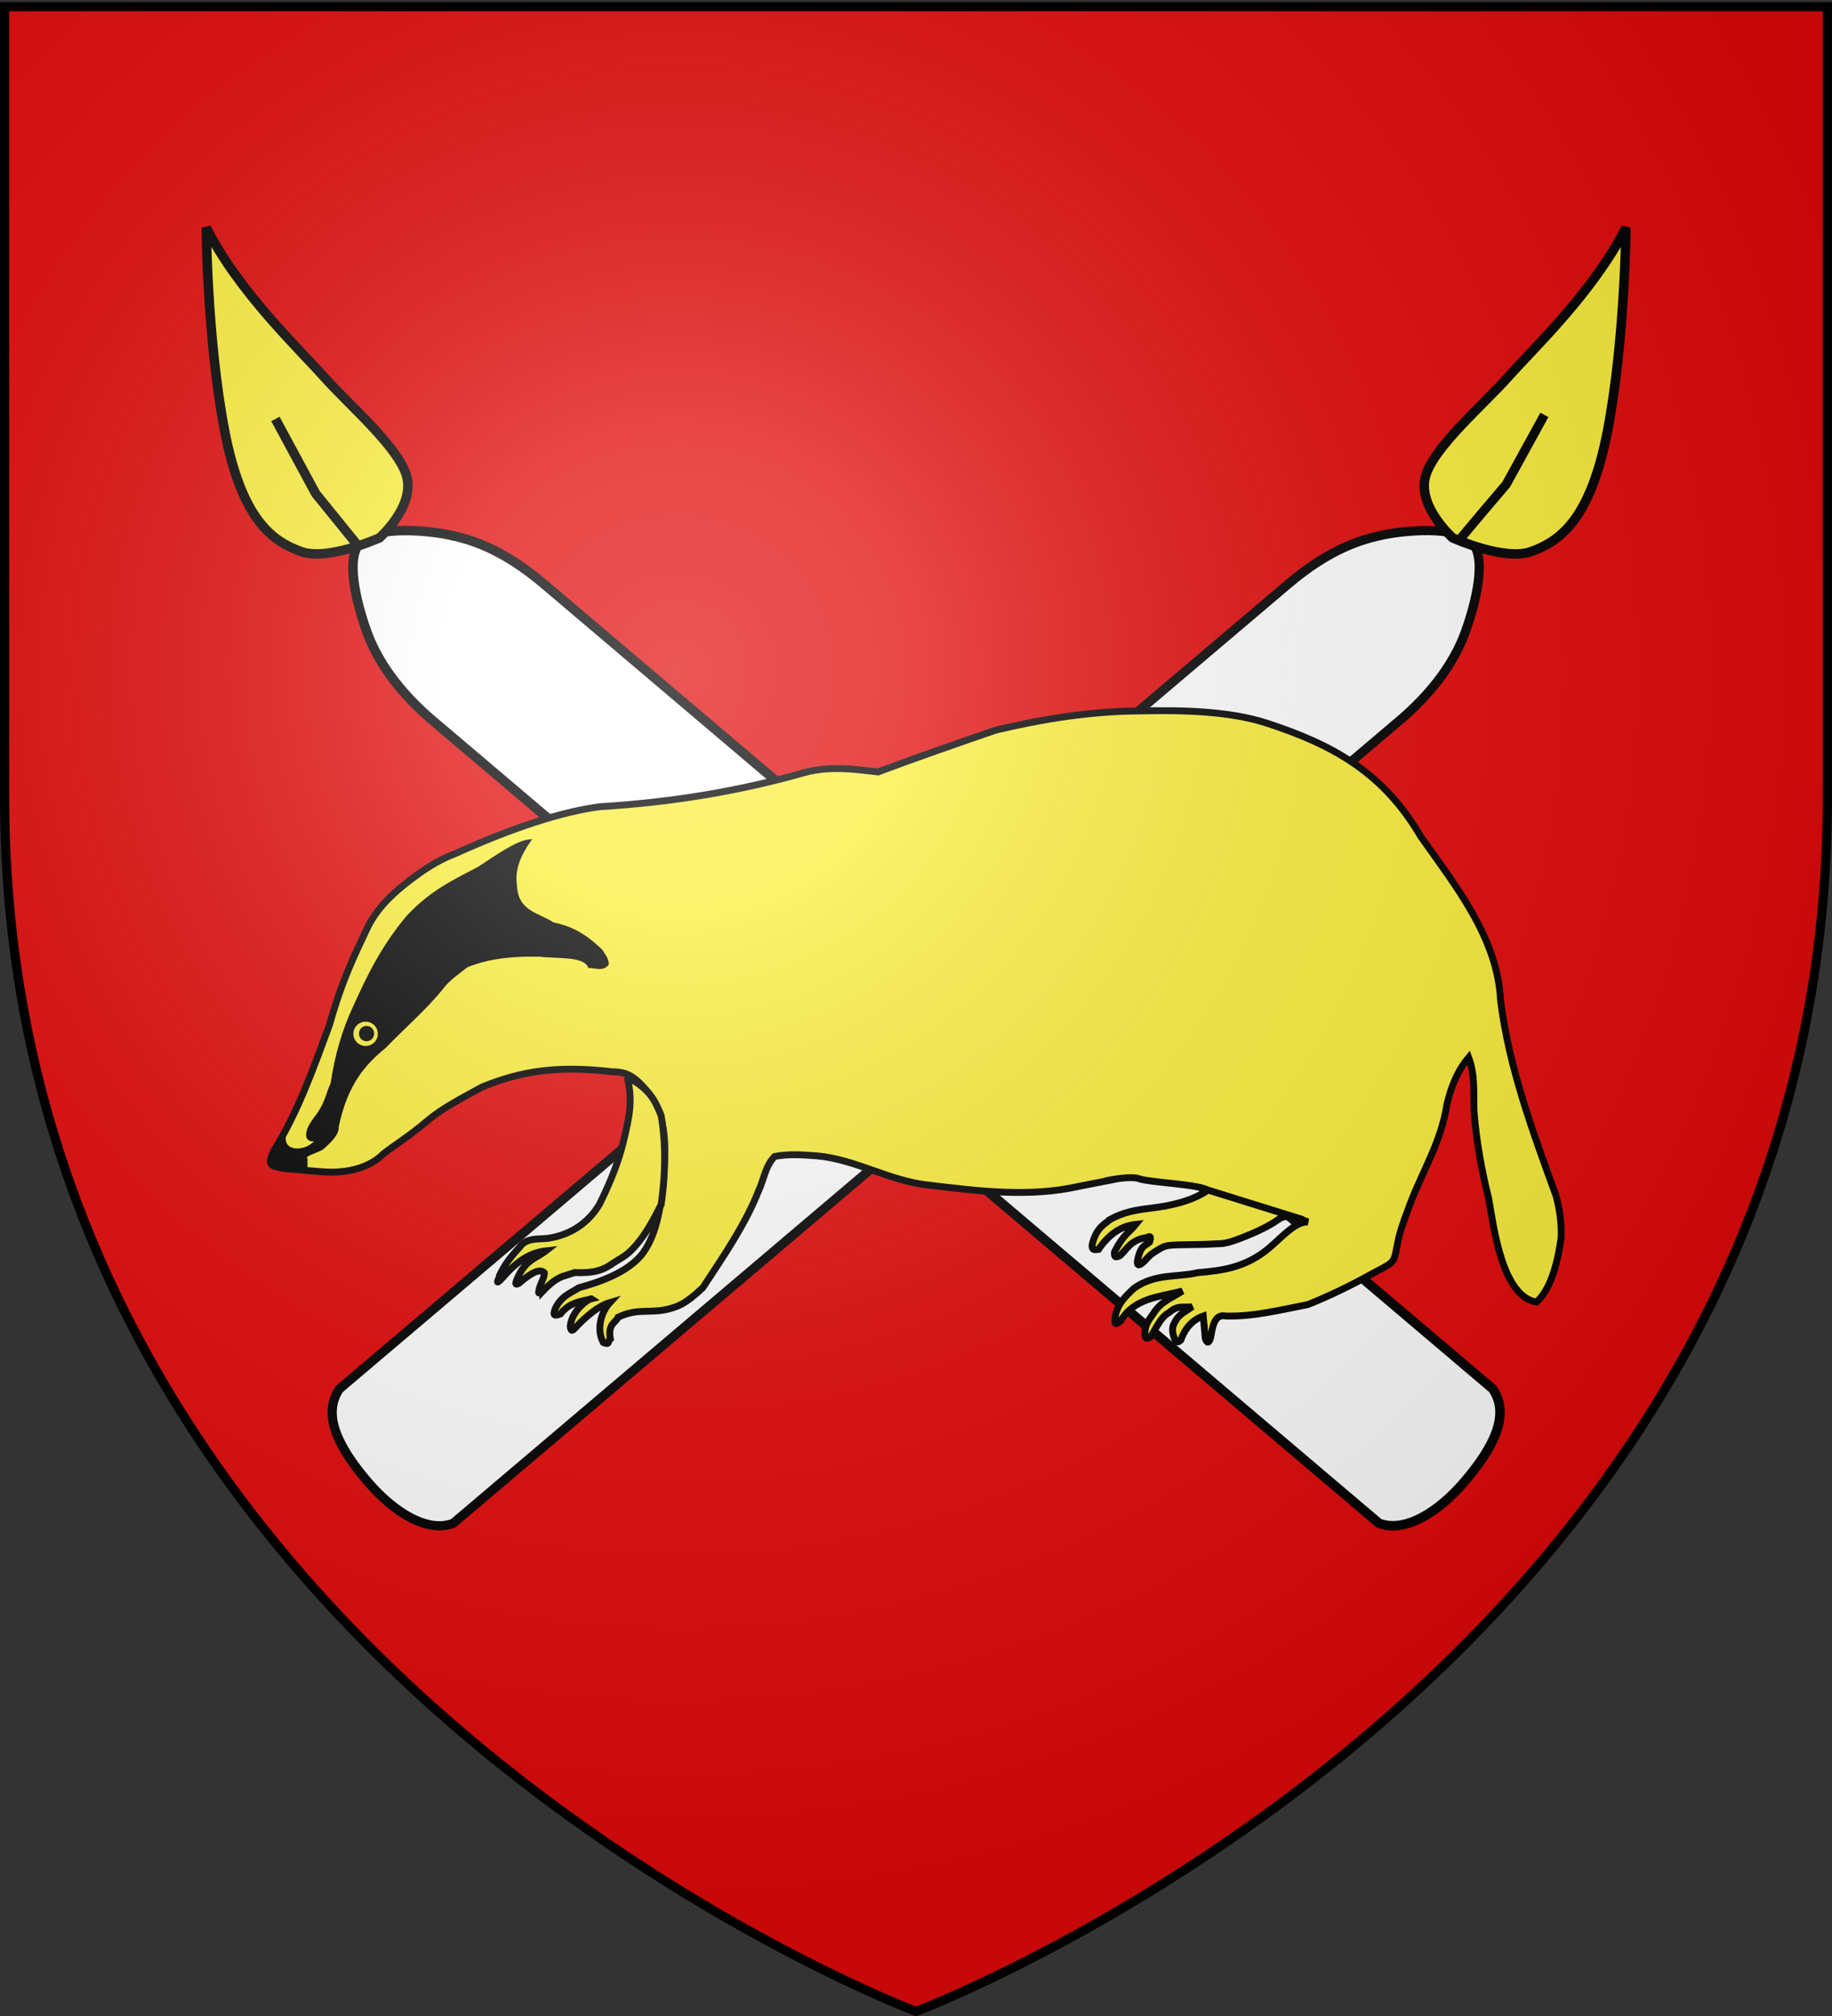
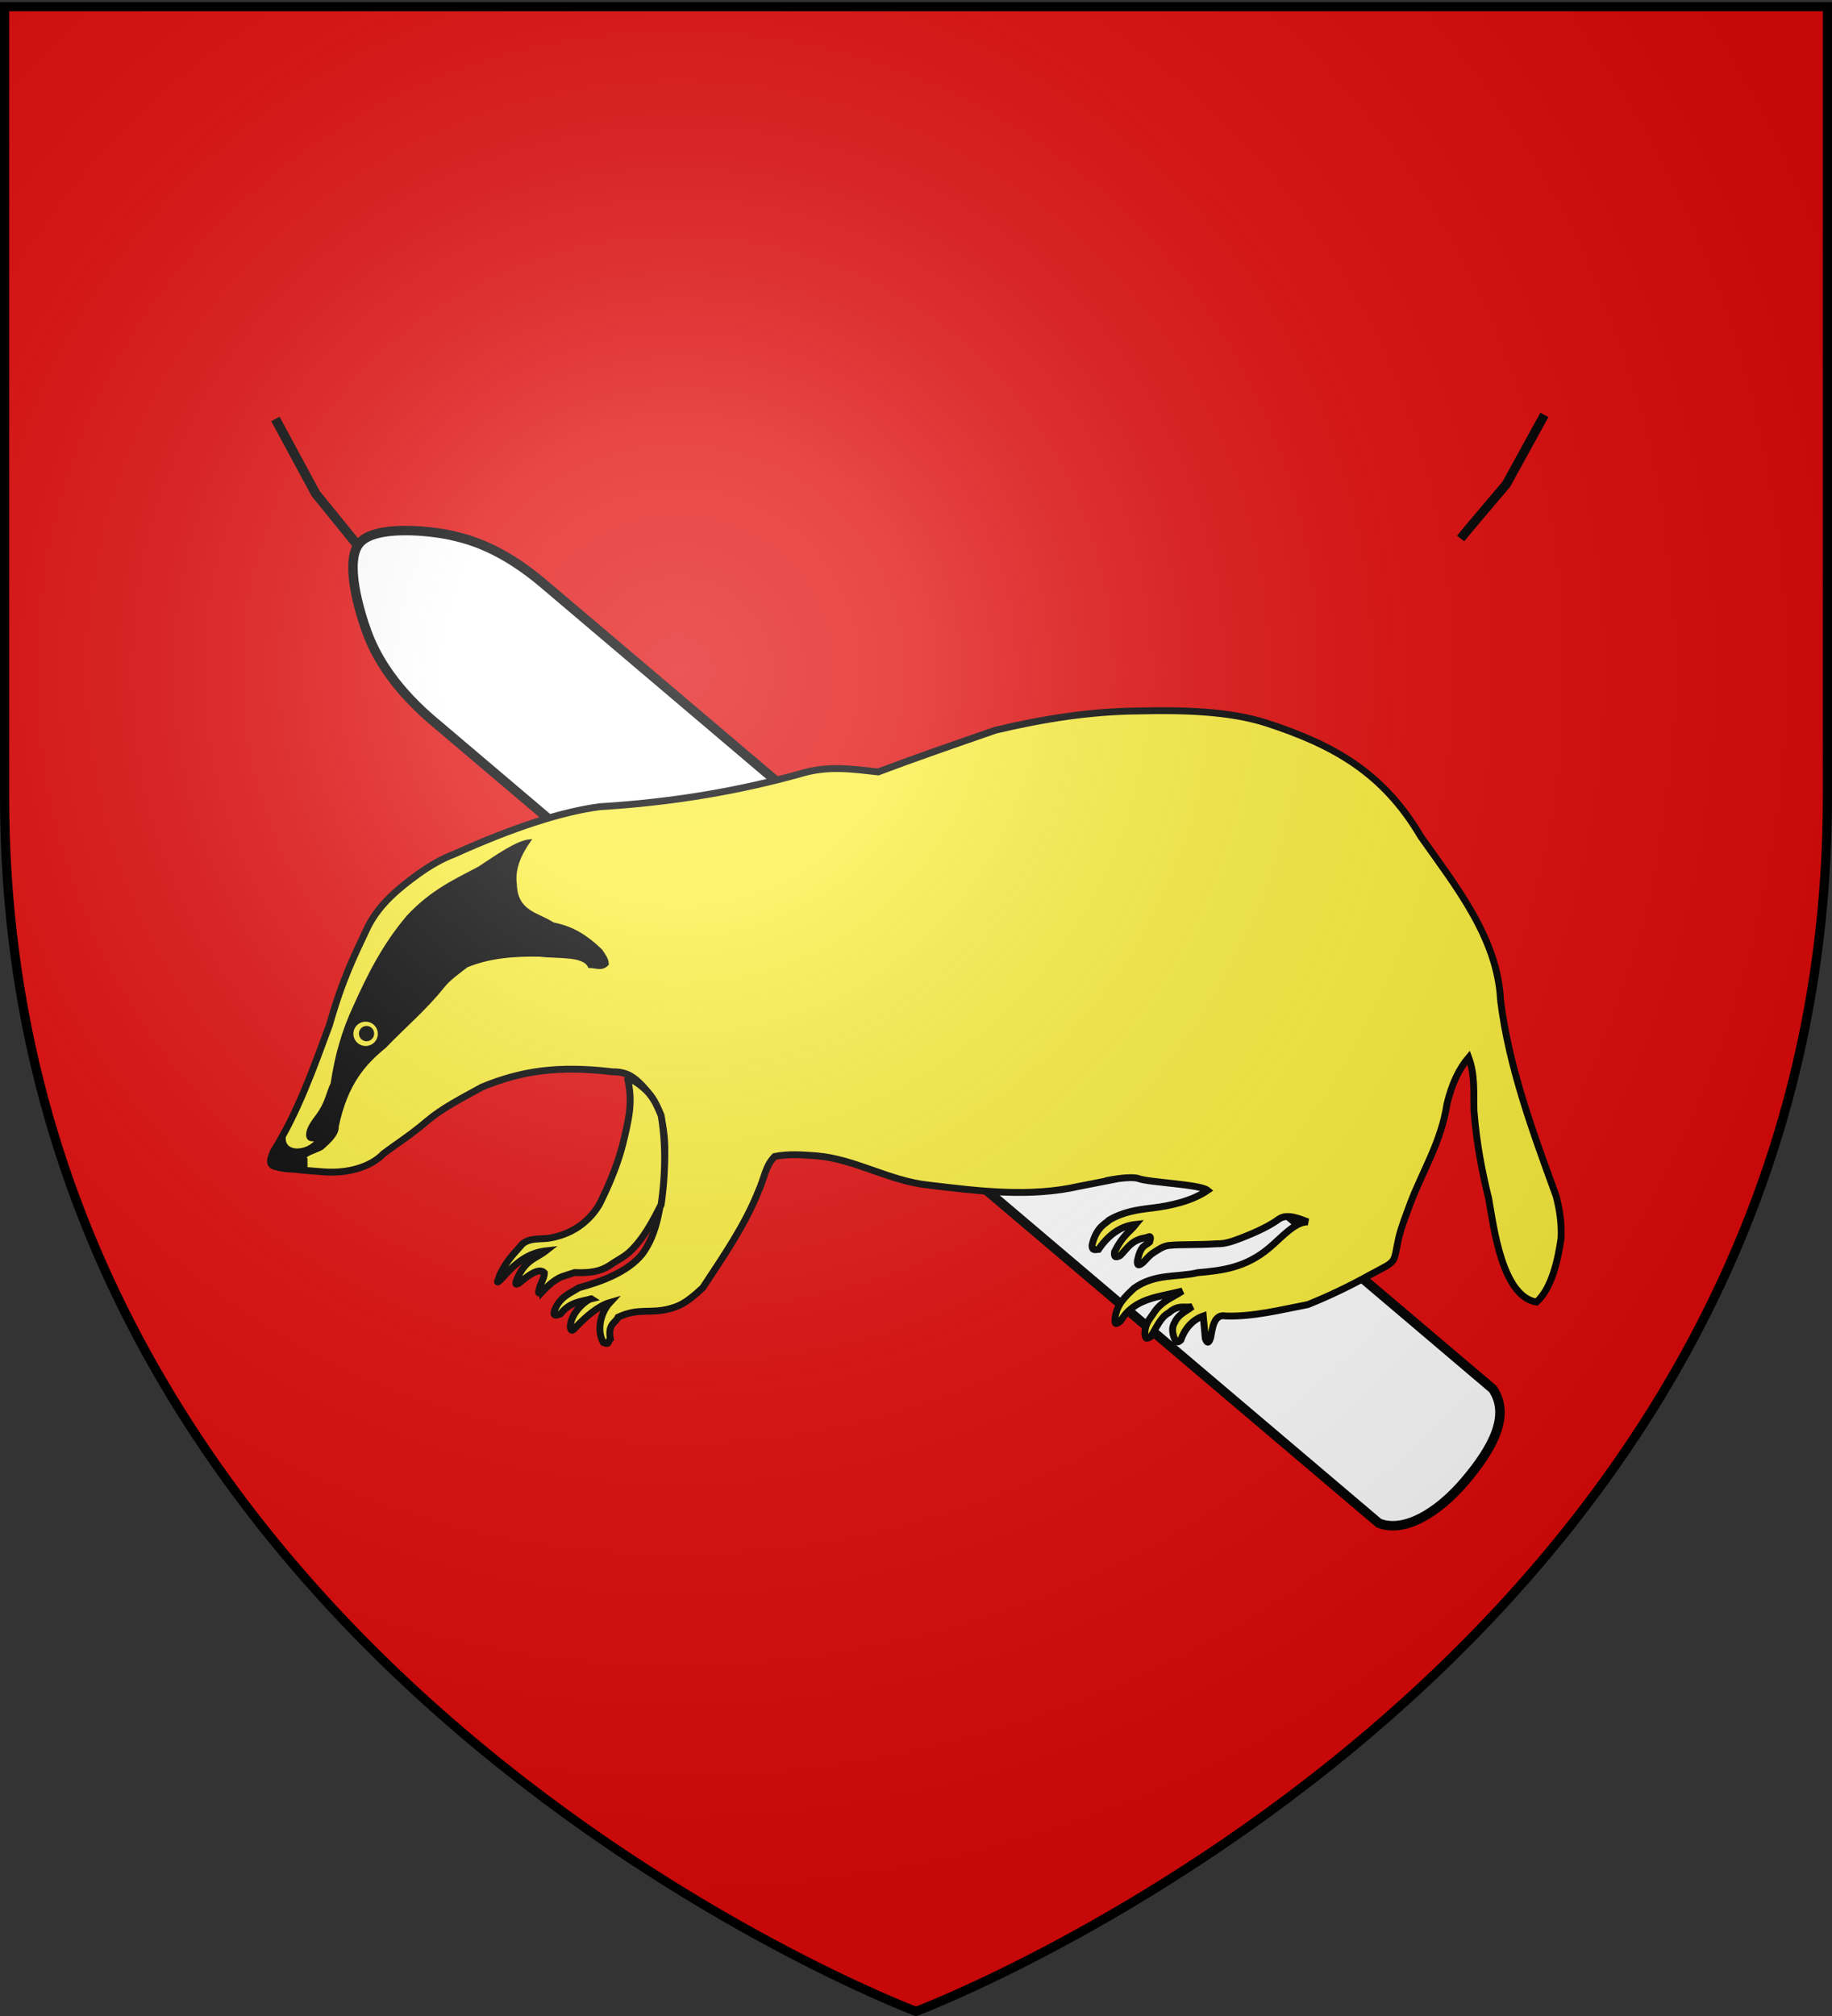
<svg xmlns="http://www.w3.org/2000/svg" xmlns:xlink="http://www.w3.org/1999/xlink" width="600" height="660" version="1.0">
  <rect width="100%" height="100%" fill="#333333" stroke="none" />
  <desc>Flag of Canton of Valais (Wallis)</desc>
  <defs>
    <radialGradient xlink:href="#b" id="c" cx="221.445" cy="226.331" r="300" fx="221.445" fy="226.331" gradientTransform="matrix(1.353 0 0 1.349 -77.63 -85.747)" gradientUnits="userSpaceOnUse" />
    <linearGradient id="b">
      <stop offset="0" style="stop-color:white;stop-opacity:.314" />
      <stop offset=".19" style="stop-color:white;stop-opacity:.251" />
      <stop offset=".6" style="stop-color:#6b6b6b;stop-opacity:.125" />
      <stop offset="1" style="stop-color:black;stop-opacity:.125" />
    </linearGradient>
  </defs>
  <g style="display:inline">
    <path d="M300 658.5s298.5-112.32 298.5-397.772V2.176H1.5v258.552C1.5 546.18 300 658.5 300 658.5" style="fill:#e20909;fill-opacity:1;fill-rule:evenodd;stroke:none;stroke-width:1px;stroke-linecap:butt;stroke-linejoin:miter;stroke-opacity:1" />
  </g>
  <g style="display:inline">
    <g style="display:inline;stroke:#000;stroke-opacity:1;stroke-width:3.1;stroke-miterlimit:4;stroke-dasharray:none">
      <g style="stroke:#000;stroke-opacity:1;stroke-width:1.318;stroke-miterlimit:4;stroke-dasharray:none">
        <g style="stroke:#000;stroke-opacity:1;stroke-width:1.318;stroke-miterlimit:4;stroke-dasharray:none">
          <path d="M115.898 197.611c.096-7.376 2.008-11.89 3.434-14.418 1.386-2.454 5.448-8.86 8.822-8.86 3.365 0 7.662 6.394 8.978 8.86 1.296 2.429 3.279 6.563 3.279 14.418v173.203c-1.149 4.215-6.128 5.364-12.256 5.364s-11.108-1.916-12.257-5.364z" style="opacity:1;fill:#fff;fill-opacity:1;stroke:#000;stroke-width:1.318;stroke-miterlimit:4;stroke-dashoffset:0;stroke-opacity:1;stroke-dasharray:none" transform="rotate(-49.704 -41.117 492.176)scale(2.352)" />
-           <path d="M130.52 175.982s6.496.946 8.966-2.657c2.366-3.451 2.372-12.501 3.11-17.749.734-5.21 1.353-16.72 5.24-25.925 0 0-11.852 10.227-19.889 20.216-7.924 9.85-7.452 15.034-5.958 19.019 1.4 3.732 8.53 7.096 8.53 7.096z" style="opacity:1;fill:#fcef3c;fill-opacity:1;fill-rule:evenodd;stroke:#000;stroke-width:1.318;stroke-linecap:butt;stroke-linejoin:miter;stroke-miterlimit:4;stroke-dasharray:none;stroke-opacity:1" transform="rotate(-49.704 -41.117 492.176)scale(2.352)" />
          <path d="m133.751 154.223-4.295 11.005-1.771 9.422" style="opacity:1;fill:none;fill-opacity:1;fill-rule:evenodd;stroke:#000;stroke-width:1.318;stroke-linecap:butt;stroke-linejoin:miter;stroke-opacity:1;stroke-miterlimit:4;stroke-dasharray:none" transform="rotate(-49.704 -41.117 492.176)scale(2.352)" />
        </g>
        <g style="display:inline;stroke:#000;stroke-opacity:1;stroke-width:1.318;stroke-miterlimit:4;stroke-dasharray:none">
-           <path d="M115.898 197.611c.096-7.376 2.008-11.89 3.434-14.418 1.386-2.454 5.448-8.86 8.822-8.86 3.365 0 7.662 6.394 8.978 8.86 1.296 2.429 3.279 6.563 3.279 14.418v173.203c-1.149 4.215-6.128 5.364-12.256 5.364s-11.108-1.916-12.257-5.364z" style="opacity:1;fill:#fff;fill-opacity:1;stroke:#000;stroke-width:1.276;stroke-miterlimit:4;stroke-dashoffset:0;stroke-opacity:1;stroke-dasharray:none" transform="scale(-2.352 2.352)rotate(-49.704 -145.041 484.677)" />
-           <path d="M130.52 175.982s6.496.946 8.966-2.657c2.366-3.451 2.372-12.501 3.11-17.749.734-5.21 1.353-16.72 5.24-25.925 0 0-11.852 10.227-19.889 20.216-7.924 9.85-7.452 15.034-5.958 19.019 1.4 3.732 8.53 7.096 8.53 7.096z" style="opacity:1;fill:#fcef3c;fill-opacity:1;fill-rule:evenodd;stroke:#000;stroke-width:1.318;stroke-linecap:butt;stroke-linejoin:miter;stroke-miterlimit:4;stroke-dasharray:none;stroke-opacity:1" transform="scale(-2.352 2.352)rotate(-49.704 -145.041 484.677)" />
          <path d="M129.722 175.197c.172-.747 1.643-9.727 1.643-9.727l3.938-10.301" style="opacity:1;fill:none;fill-opacity:1;fill-rule:evenodd;stroke:#000;stroke-width:1.276;stroke-linecap:butt;stroke-linejoin:miter;stroke-opacity:1;stroke-miterlimit:4;stroke-dasharray:none" transform="scale(-2.352 2.352)rotate(-49.704 -145.041 484.677)" />
        </g>
      </g>
    </g>
    <path d="M-214.286 528.255c-1.34-27.31-19.742-50-34.821-71.429-16.427-27.907-37.987-39.999-67.679-49.642-16.316-5.169-36.552-5.622-55.535-5.179-21.097.167-41.88 3.475-62.5 8.393-17.555 6.071-35.092 12.143-51.25 18.214-11.023-1.192-21.887-2.964-34.286.893-25.942 7.202-54.541 12.317-87.143 14.286q-25.013 3.256-63.584 20.634c-5.738 2.172-10.849 5.213-15.803 8.76-8.912 6.421-17.162 13.385-22.042 23.106-5.464 11.666-10.863 22.038-16.785 42.857-7.01 18.912-13.7 37.982-24.394 55.051-1.6 3.715-2.423 6.18 1.45 6.834 2.097.678 4.758.887 7.755 1.05 3.556.388 8.285.813 12.693 1.115 10.415.771 20.361-1.986 26.105-7.92 5.584-4.249 11.64-7.958 19.095-14.306 6.432-5.476 14.625-9.687 24.081-14.86 17.36-7.089 33.263-9.393 56.894-6.593 5.986-.033 9.155 2.032 13.11 6.207 5.8 6.318 10.201 14.695 9.64 30.386-.956 26.796-5.093 36.412-9.8 42.941-6.496 8.018-18.007 12.06-27.7 14.738-3.749 2.405-7.947 3.76-10.358 9.285-.671 1.839-1.203 3.569 2.322 2.143 4.182-5.272 8.939-5.382 13.571-6.607-.647-.429-8.613 4.682-9.286 11.964.228 2.847 1.339 1.715 2.5.358 4.482-4.696 9.873-9.283 14.822-10.715-4.063 4.38-5.942 12.098-2.857 17.5 2.934 1.213 1.845-.639 3.035-1.607-1.188-6.782 2.424-6.997 3.393-9.464 9.135-4.294 13.872-1.34 22.679-3.75 3.3-.99 6.361-1.644 14.285-9.107 8.93-13.574 18.477-27.322 24.465-42.5 2.306-4.949 2.882-10.761 6.964-14.822 6.047-1.192 12.127-.705 18.236-.276 16.883 1.42 31.72 10.933 48.71 12.751 21.868 2.634 44.401 5.472 65.911.561l16.669-3.256c-13.527 2.707 4.588-1.848 9.394-.114 4.675 1.75 26.84 2.445 30.107 5.133-6.869 4.713-16.204 6.763-24.521 7.743-6.205.738-12.409 1.635-18.613 5.315-.511 1.07-5.463 2.428-7.322 10.893-.055 2.61 1.555 1.892 2.858 1.786 4.123-6.002 9.274-10.12 16.25-10.893-3.051 3.789-5.39 4.374-9.286 11.964-.388 2.979 1.022 2.36 2.5 1.608 2.984-2.896 4.65-6.543 10.714-7.679.874.308 3.38-2.323 2.143 1.786-1.868 1.756-3.929 1.189-5.357 8.214q-.357 3.393 2.857.357c1.34-1.31 2.041-2.514 4.306-3.978 2.185-1.364 3.813-2.648 6.438-3.05 4.555-.553 12.458-.177 21.034-.742 3.64.103 6.871-1.074 10.214-2.338 7.382-2.821 13.097-5.642 16.937-8.463 3.65-2.518 8.908-.132 12.678 1.25-5.595-.116-11.19 6.492-16.786 11.25-10.416 8.83-20.833 9.989-31.25 10.893-9.285 2.189-18.571.253-27.857 6.785-3.837 3.633-7.796 7.16-8.393 13.572.037 1.3-.285 3.079 2.5.714 6.054-10.06 16.606-10.383 26.965-13.036-4.343 2.924-9.196 4.32-12.679 9.822-1.544 2.426-3.542 4.095-3.75 8.75.262 1.162-.02 2.977 2.5 1.428 2.531-3.708 4.225-8.533 8.036-10.535 4.215-3.77 6.815-1.888 10.178-2.679-2.638 2.164-5.887 3.105-7.678 6.964q-1.785 2.857 0 7.143c.893 2.004 1.786 1.332 2.678.536 1.631-4.76 4.961-8.875 9.822-10.536l.893 9.822c.774 2.214 1.547 2.19 2.321-.358.788-4.058 1.364-10.528 6.607-9.464 11.965.383 23.929-2.686 35.893-5 9.341-3.757 18.437-8.126 27.301-13.075 12-6.415 9.778-4.28 12.29-15.826 1.282-5.418 3.378-10.43 5.23-15.563 5.455-14.233 13.396-26.69 15.893-43.036 2.177-9.128 5.367-15.519 9.465-20.357 2.878 7.738 2.104 15.476 2.321 23.214 1.077 13.864 3.454 26.428 6.429 38.393 2.185 12.372 5.818 42.707 20.893 45.179 6.852-6.223 9.392-18.934 10.714-27.857.307-6.131-.548-12.262-2.143-18.393-10.096-27.816-20.628-56.018-24.286-85.536z" style="fill:#fcef3c;fill-rule:evenodd;stroke:#000;stroke-width:3;stroke-linecap:butt;stroke-linejoin:miter;stroke-miterlimit:4;stroke-dasharray:none;stroke-opacity:1" transform="translate(652.162 -68.748)scale(.75)" />
    <path d="M-744.987 586.43c-2.35 9.274 10.013 8.605 13.763 2.651-2.14.572-3.584.31-4.04-1.136-.588-2.82 1.517-5.94 3.914-9.092 4.344-5.743 4.582-9.868 6.692-14.268 1.774-12.202 5.044-23.406 9.849-33.588 5.97-13.253 12.417-26.474 23.36-39.396 10.587-11.277 20.796-15.736 31.062-21.213 8.153-5.355 16.66-11.371 22.223-11.87-4.467 6.356-7.095 12.712-6.187 19.067.321 12.365 9.796 12.83 16.289 17.173 5.979 1.348 12.134 3.126 21.087 11.743 1.244 1.94 2.81 3.801 2.778 6.06-2.427 2.785-5.354 1.066-8.082 1.137-2.248-5.257-13.391-3.96-21.465-4.924-11.06-.227-21.89.551-31.947 4.672-3.58 2.842-7.515 5.436-10.386 9.057-7.374 9.301-16.922 17.412-25.348 26.172-8.654 7.07-16.706 15.69-20.708 34.724.21 3.24-3.04 6.482-6.818 9.723-2.652 1.473-8.653 2.946-6.819 4.419v5.05l-13.89-1.514-1.893-3.03 3.156-6.946z" style="fill:#000;fill-rule:evenodd;stroke:#000;stroke-width:1px;stroke-linecap:butt;stroke-linejoin:miter;stroke-opacity:1" transform="translate(652.162 -68.748)scale(.75)" />
    <path d="M-638.871 330.103a25.759 23.739 0 1 1-.504.004" style="opacity:1;color:#000;fill:#fcef3c;fill-opacity:.995;fill-rule:evenodd;stroke:#000;stroke-width:3;stroke-linecap:square;stroke-linejoin:miter;marker:none;marker-start:none;marker-mid:none;marker-end:none;stroke-miterlimit:4;stroke-dasharray:none;stroke-dashoffset:0;stroke-opacity:1;visibility:visible;display:inline;overflow:visible" transform="matrix(.165 0 0 .179 225.162 275.116)" />
    <path d="M-638.871 330.103a25.759 23.739 0 1 1-.504.004" style="opacity:1;color:#000;fill:#000;fill-opacity:.995;fill-rule:evenodd;stroke:#000;stroke-width:3;stroke-linecap:square;stroke-linejoin:miter;marker:none;marker-start:none;marker-mid:none;marker-end:none;stroke-miterlimit:4;stroke-dasharray:none;stroke-dashoffset:0;stroke-opacity:1;visibility:visible;display:inline;overflow:visible" transform="matrix(.091 0 0 .099 178.19 303.344)" />
    <path d="M-595.611 561.807c2.166 9.906 1.409 15.14-1.597 27.74-1.617 6.78-4.466 15.53-10.651 27.945-5.068 8.39-12.778 13.097-21.764 14.603-3.923.657-8.339-.258-11.824 2.57-3.283 3.943-6.566 6.756-9.849 13.51.344.58-3.858 7.004 2.778-.505 4.504-4.812 9.82-9.13 17.299-9.975-4.165 3.257-8.691 3.802-12.248 11.616-1.679 3.843-.406 2.89.505 2.526 4.762-4.028 9.019-6.857 11.112-4.546.024 2.273-1.668 4.546-2.147 6.819-.26 1.23-1.113 3.116 1.515 1.136a44 44 0 0 1 1.834-1.834c2.293-2.156 4.586-3.775 6.879-4.606l5.208-1.67c8.916.42 12.66-1.395 15.789-3.453 2.727-1.92 5.666-3.262 8.126-5.514 6.149-5.81 10.002-13.228 13.808-20.677 1.843-12.964 2.192-25.928 0-38.891-2.77-6.644-4.808-11.458-14.773-16.794z" style="fill:#fcef3c;fill-rule:evenodd;stroke:#000;stroke-width:3;stroke-linecap:butt;stroke-linejoin:miter;stroke-miterlimit:4;stroke-dasharray:none;stroke-opacity:1" transform="translate(652.162 -68.748)scale(.75)" />
-     <path d="m-300.52 624.058-45.457-14.143" style="fill:none;fill-rule:evenodd;stroke:#000;stroke-width:3;stroke-linecap:butt;stroke-linejoin:miter;stroke-miterlimit:4;stroke-dasharray:none;stroke-opacity:1" transform="translate(652.162 -68.748)scale(.75)" />
  </g>
  <g style="display:inline">
    <path d="M300 658.5s298.5-112.32 298.5-397.772V2.176H1.5v258.552C1.5 546.18 300 658.5 300 658.5" style="opacity:1;fill:url(#c);fill-opacity:1;fill-rule:evenodd;stroke:none;stroke-width:1px;stroke-linecap:butt;stroke-linejoin:miter;stroke-opacity:1" />
  </g>
  <path d="M300 658.5S1.5 546.18 1.5 260.728V2.176h597v258.552C598.5 546.18 300 658.5 300 658.5z" style="opacity:1;fill:none;fill-opacity:1;fill-rule:evenodd;stroke:#000;stroke-width:3;stroke-linecap:butt;stroke-linejoin:miter;stroke-miterlimit:4;stroke-dasharray:none;stroke-opacity:1" />
</svg>